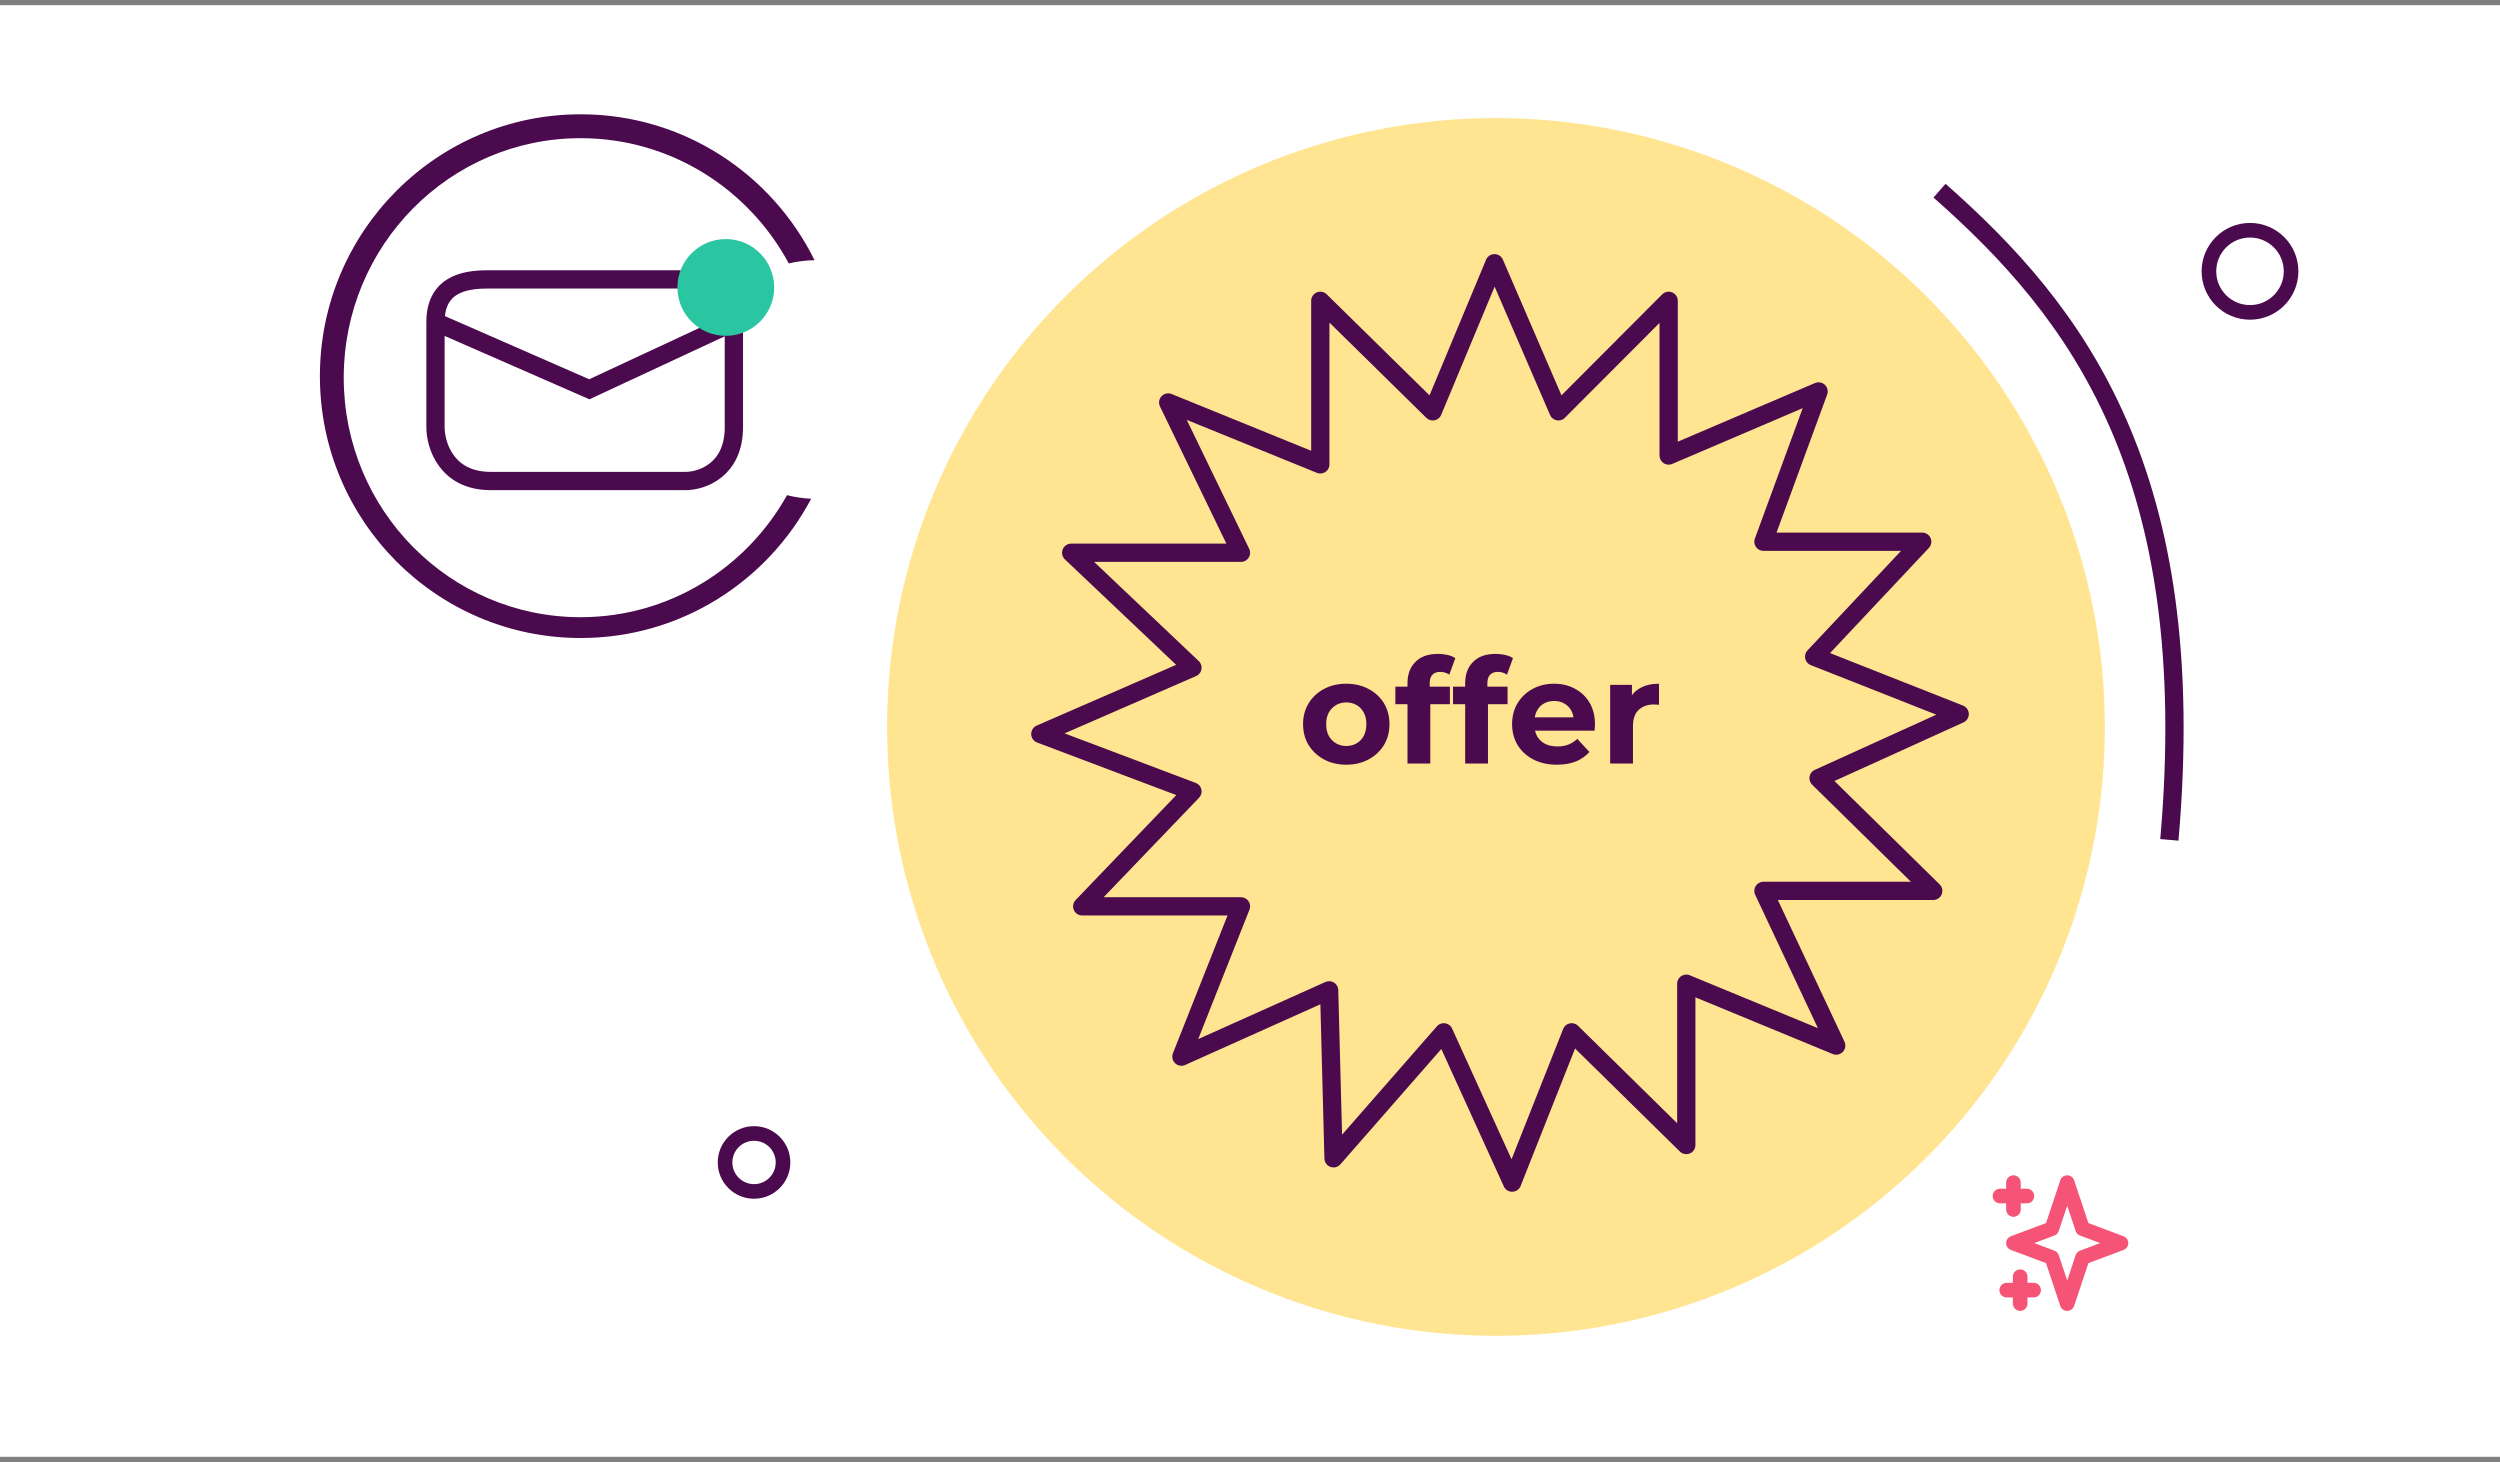
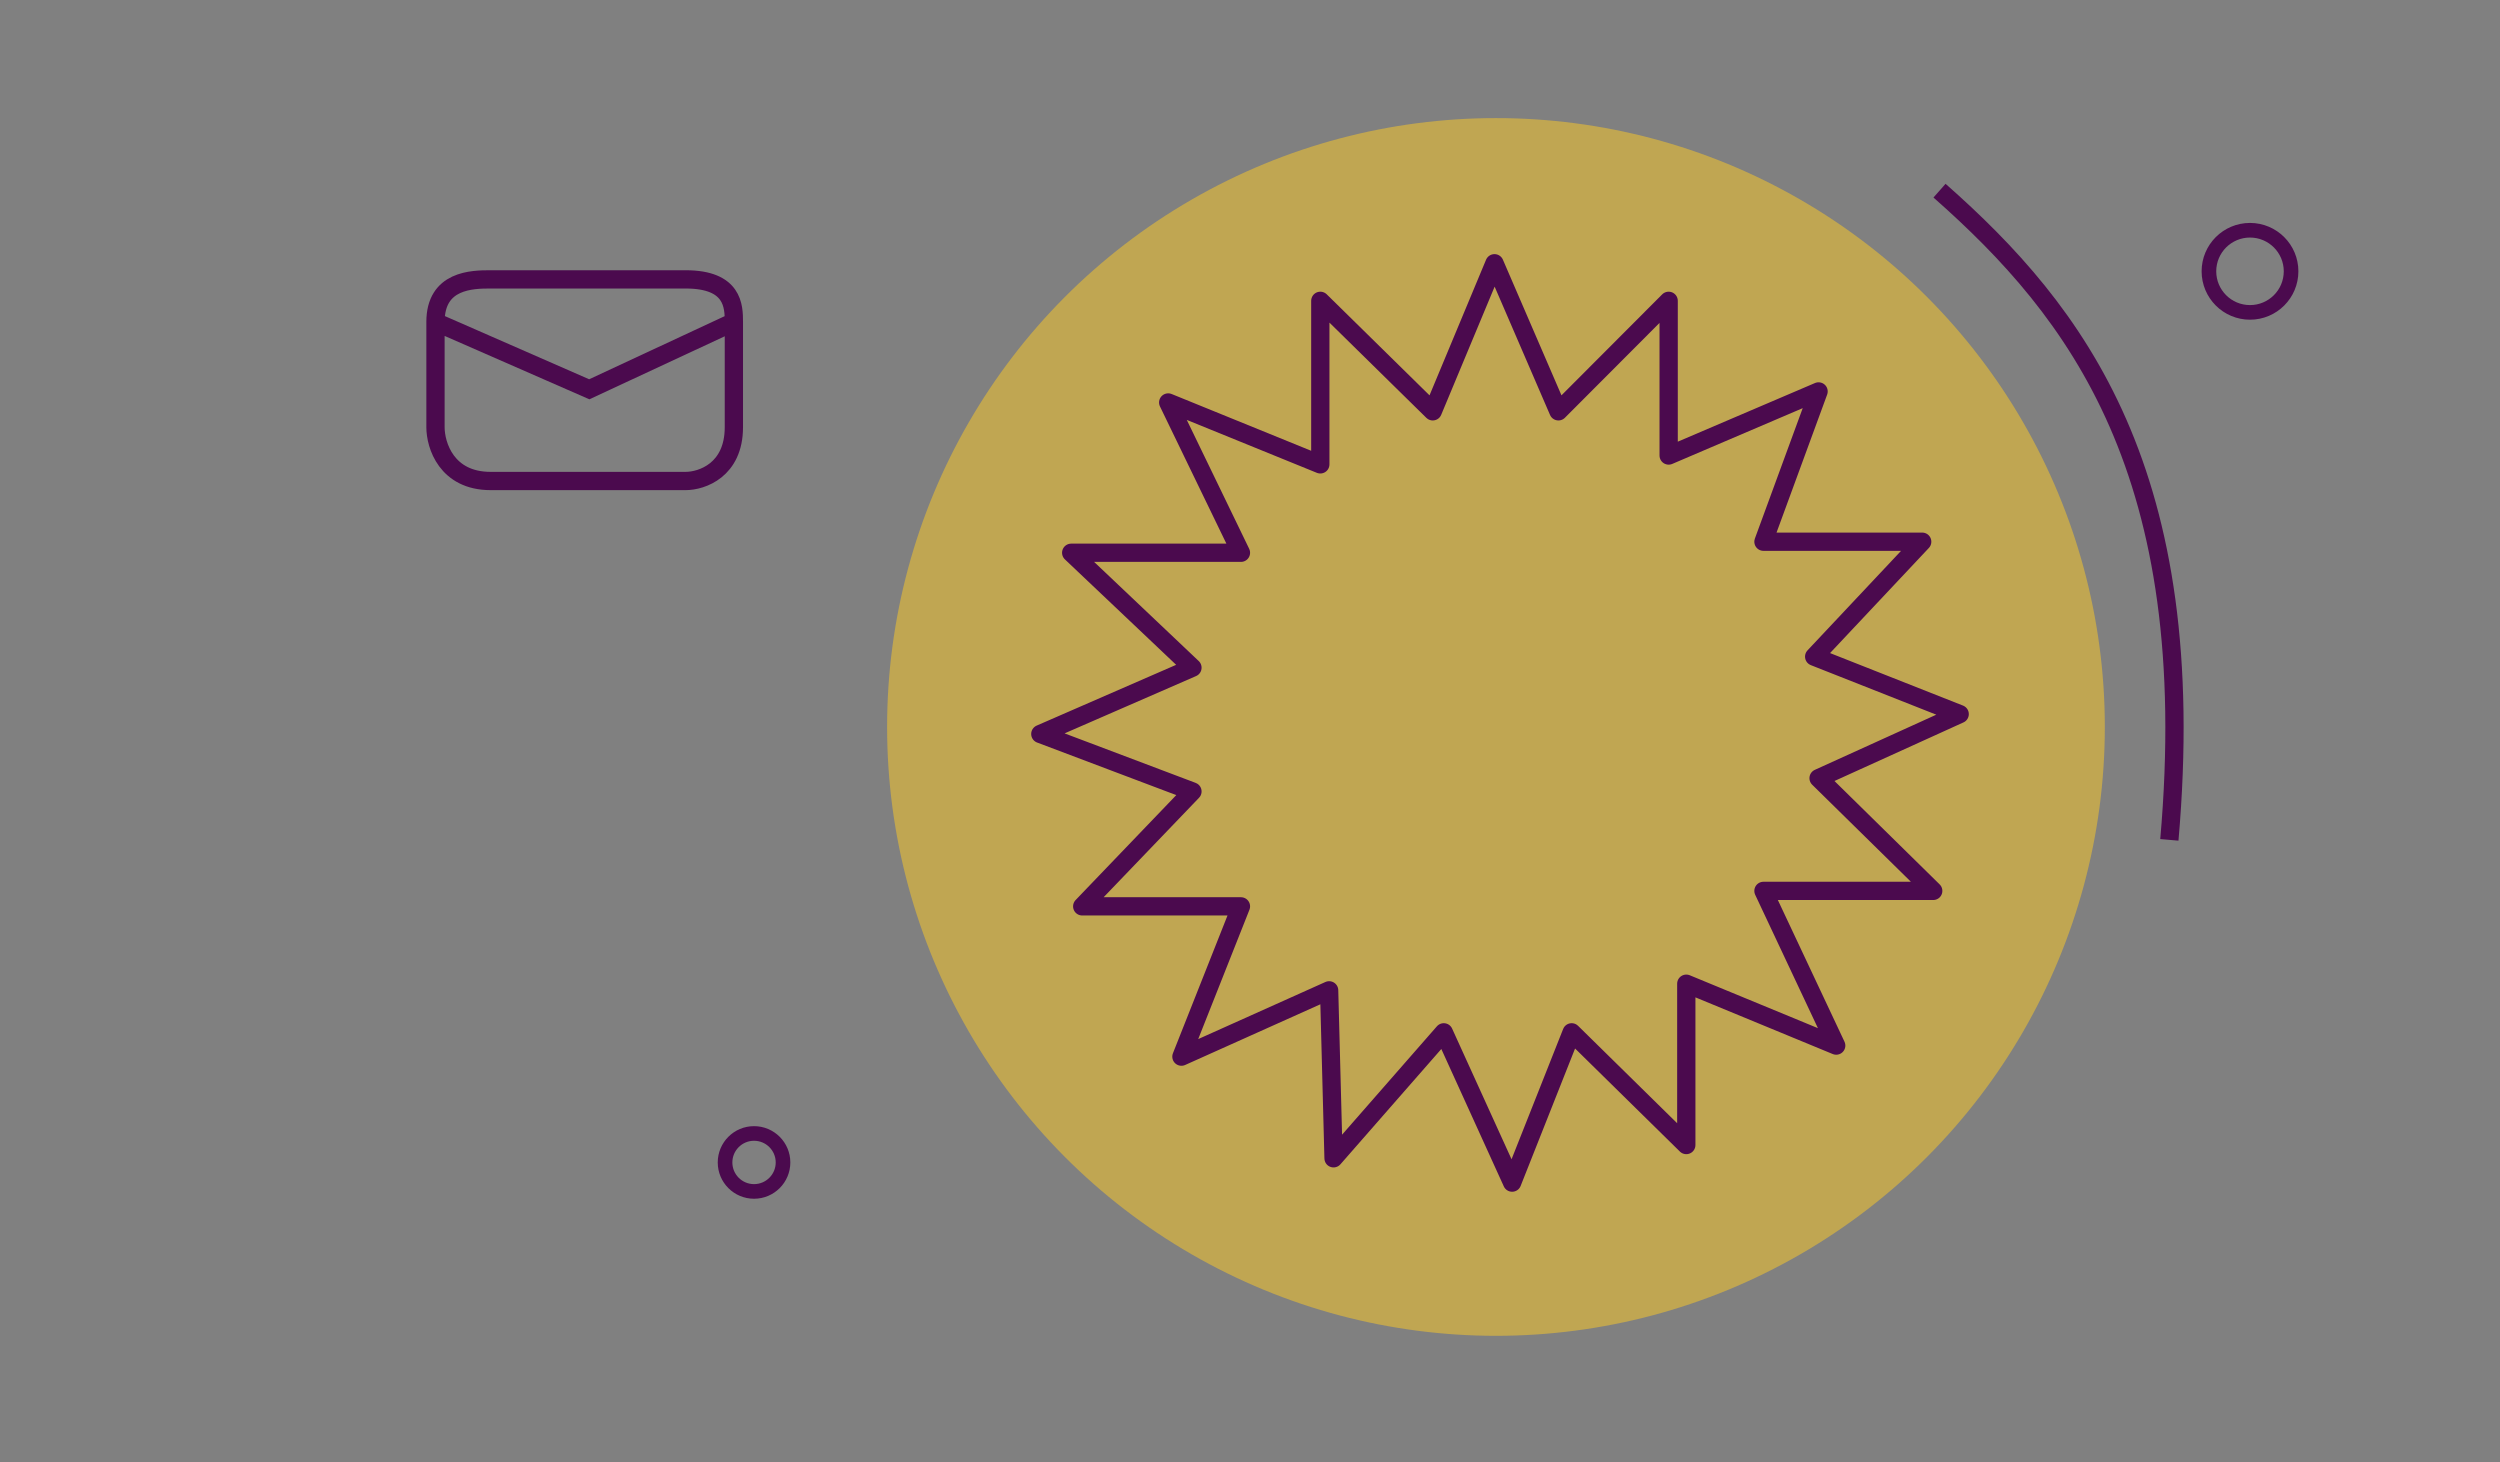
<svg xmlns="http://www.w3.org/2000/svg" width="342" height="200" viewBox="0 0 342 200" fill="none">
  <rect x="0" y="0" width="342" height="200" fill="#808080" stroke="none" />
-   <rect y="0.71" width="342" height="198.581" fill="white" />
  <circle cx="204.648" cy="99.448" r="83.293" fill="#FFCC25" fill-opacity="0.5" />
  <path d="M265.326 26.084C284.081 42.632 301.181 64.697 296.768 114.894" stroke="#4B0A4E" stroke-width="2.5" />
  <path d="M228.272 41.153L213.192 56.269L204.446 36.013L196.001 56.269L180.619 41.153V63.525L159.809 55.059L169.762 75.618H146.539L163.127 91.339L142.316 100.408L163.127 108.269L148.047 123.99H169.762L161.619 144.548L181.826 135.478L182.429 158.455L197.509 141.222L206.859 161.781L215.002 141.222L230.685 156.641V134.571L251.194 143.036L241.241 121.874H264.465L248.781 106.455L268.084 97.688L248.178 89.827L262.957 74.106H241.241L248.781 53.548L228.272 62.315V41.153Z" stroke="#4B0A4E" stroke-width="2.5" stroke-linejoin="round" />
-   <path fill-rule="evenodd" clip-rule="evenodd" d="M110.966 68.227C104.976 79.562 93.103 87.281 79.435 87.281C59.733 87.281 43.762 71.243 43.762 51.458C43.762 31.674 59.733 15.635 79.435 15.635C93.464 15.635 105.602 23.768 111.428 35.595C110.217 35.614 109.038 35.766 107.906 36.037C102.417 25.831 91.72 18.903 79.423 18.903C61.529 18.903 47.022 33.572 47.022 51.668C47.022 69.763 61.529 84.433 79.423 84.433C91.542 84.433 102.108 77.703 107.665 67.738C108.727 68.01 109.832 68.177 110.966 68.227Z" fill="#4B0A4E" />
  <path d="M59.574 44.042V58.445C59.574 60.897 61.081 65.8 67.11 65.8H93.8C95.998 65.8 100.394 64.329 100.394 58.445V44.042M59.574 44.042C59.574 38.281 64.598 38.219 67.11 38.219H93.8C100.331 38.219 100.394 41.916 100.394 44.042M59.574 44.042L80.612 53.255L100.394 44.042" stroke="#4B0A4E" stroke-width="2.5" />
-   <circle cx="99.29" cy="39.323" r="6.619" fill="#2AC6A2" />
-   <path d="M275.439 161.781V165.458M273.6 163.619H277.277M276.358 174.652V178.329M274.519 176.49H278.197M282.794 161.781L284.895 168.085L290.148 170.055L284.895 172.025L282.794 178.329L280.692 172.025L275.439 170.055L280.692 168.085L282.794 161.781Z" stroke="#F65476" stroke-width="2" stroke-linecap="round" stroke-linejoin="round" />
  <circle cx="307.8" cy="37.116" r="5.619" stroke="#4B0A4E" stroke-width="2" />
  <circle cx="103.152" cy="159.023" r="3.965" stroke="#4B0A4E" stroke-width="2" />
-   <path d="M184.179 104.612C183.033 104.612 182.013 104.372 181.119 103.892C180.239 103.412 179.539 102.758 179.019 101.932C178.513 101.092 178.259 100.138 178.259 99.072C178.259 97.992 178.513 97.038 179.019 96.212C179.539 95.372 180.239 94.718 181.119 94.252C182.013 93.772 183.033 93.532 184.179 93.532C185.313 93.532 186.326 93.772 187.219 94.252C188.113 94.718 188.813 95.365 189.319 96.192C189.826 97.018 190.079 97.978 190.079 99.072C190.079 100.138 189.826 101.092 189.319 101.932C188.813 102.758 188.113 103.412 187.219 103.892C186.326 104.372 185.313 104.612 184.179 104.612ZM184.179 102.052C184.699 102.052 185.166 101.932 185.579 101.692C185.993 101.452 186.319 101.112 186.559 100.672C186.799 100.218 186.919 99.685 186.919 99.072C186.919 98.445 186.799 97.912 186.559 97.472C186.319 97.032 185.993 96.692 185.579 96.452C185.166 96.212 184.699 96.092 184.179 96.092C183.659 96.092 183.193 96.212 182.779 96.452C182.366 96.692 182.033 97.032 181.779 97.472C181.539 97.912 181.419 98.445 181.419 99.072C181.419 99.685 181.539 100.218 181.779 100.672C182.033 101.112 182.366 101.452 182.779 101.692C183.193 101.932 183.659 102.052 184.179 102.052ZM192.545 104.452V93.452C192.545 92.238 192.905 91.272 193.625 90.552C194.345 89.818 195.371 89.452 196.705 89.452C197.158 89.452 197.591 89.498 198.005 89.592C198.431 89.685 198.791 89.832 199.085 90.032L198.265 92.292C198.091 92.172 197.898 92.078 197.685 92.012C197.471 91.945 197.245 91.912 197.005 91.912C196.551 91.912 196.198 92.045 195.945 92.312C195.705 92.565 195.585 92.952 195.585 93.472V94.472L195.665 95.812V104.452H192.545ZM190.885 96.332V93.932H198.345V96.332H190.885ZM200.435 104.452V93.452C200.435 92.238 200.795 91.272 201.515 90.552C202.235 89.818 203.262 89.452 204.595 89.452C205.049 89.452 205.482 89.498 205.895 89.592C206.322 89.685 206.682 89.832 206.975 90.032L206.155 92.292C205.982 92.172 205.789 92.078 205.575 92.012C205.362 91.945 205.135 91.912 204.895 91.912C204.442 91.912 204.089 92.045 203.835 92.312C203.595 92.565 203.475 92.952 203.475 93.472V94.472L203.555 95.812V104.452H200.435ZM198.775 96.332V93.932H206.235V96.332H198.775ZM212.993 104.612C211.766 104.612 210.686 104.372 209.753 103.892C208.833 103.412 208.12 102.758 207.613 101.932C207.106 101.092 206.853 100.138 206.853 99.072C206.853 97.992 207.1 97.038 207.593 96.212C208.1 95.372 208.786 94.718 209.653 94.252C210.52 93.772 211.5 93.532 212.593 93.532C213.646 93.532 214.593 93.758 215.433 94.212C216.286 94.652 216.96 95.292 217.453 96.132C217.946 96.958 218.193 97.952 218.193 99.112C218.193 99.232 218.186 99.372 218.173 99.532C218.16 99.678 218.146 99.818 218.133 99.952H209.393V98.132H216.493L215.293 98.672C215.293 98.112 215.18 97.625 214.953 97.212C214.726 96.798 214.413 96.478 214.013 96.252C213.613 96.012 213.146 95.892 212.613 95.892C212.08 95.892 211.606 96.012 211.193 96.252C210.793 96.478 210.48 96.805 210.253 97.232C210.026 97.645 209.913 98.138 209.913 98.712V99.192C209.913 99.778 210.04 100.298 210.293 100.752C210.56 101.192 210.926 101.532 211.393 101.772C211.873 101.998 212.433 102.112 213.073 102.112C213.646 102.112 214.146 102.025 214.573 101.852C215.013 101.678 215.413 101.418 215.773 101.072L217.433 102.872C216.94 103.432 216.32 103.865 215.573 104.172C214.826 104.465 213.966 104.612 212.993 104.612ZM220.27 104.452V93.692H223.25V96.732L222.83 95.852C223.15 95.092 223.664 94.518 224.37 94.132C225.077 93.732 225.937 93.532 226.95 93.532V96.412C226.817 96.398 226.697 96.392 226.59 96.392C226.484 96.378 226.37 96.372 226.25 96.372C225.397 96.372 224.704 96.618 224.17 97.112C223.65 97.592 223.39 98.345 223.39 99.372V104.452H220.27Z" fill="#4B0A4E" />
</svg>